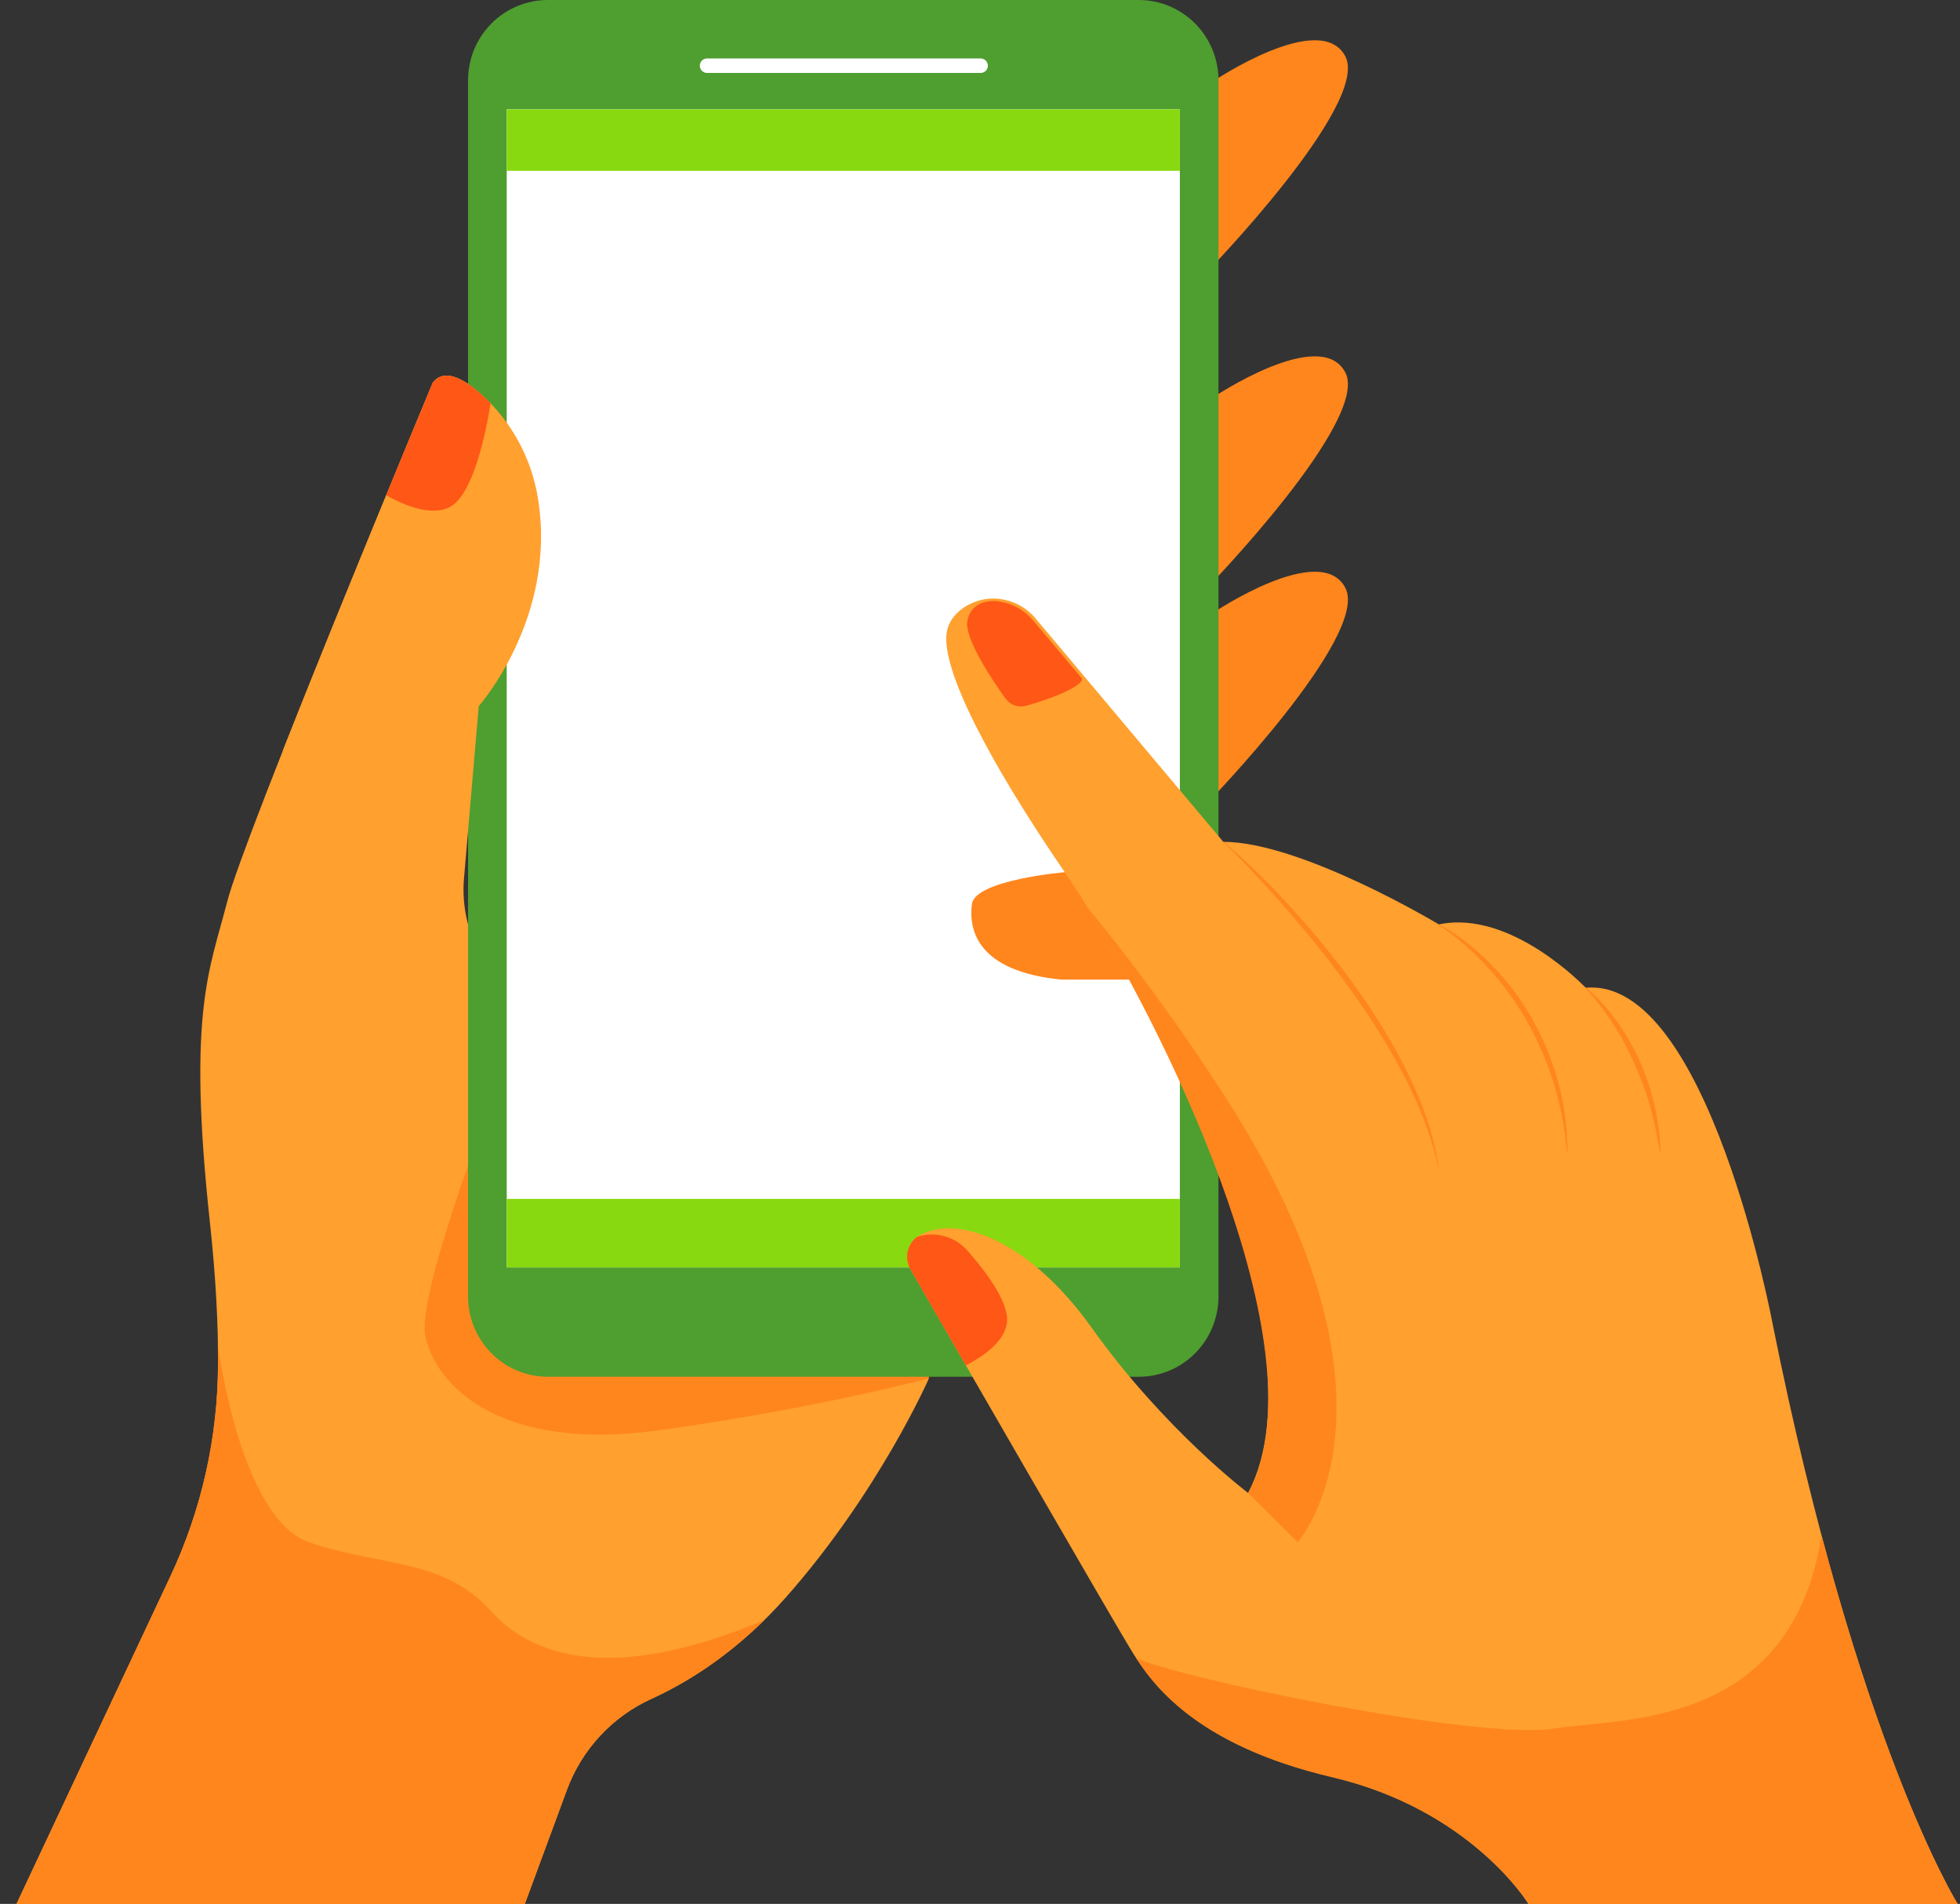
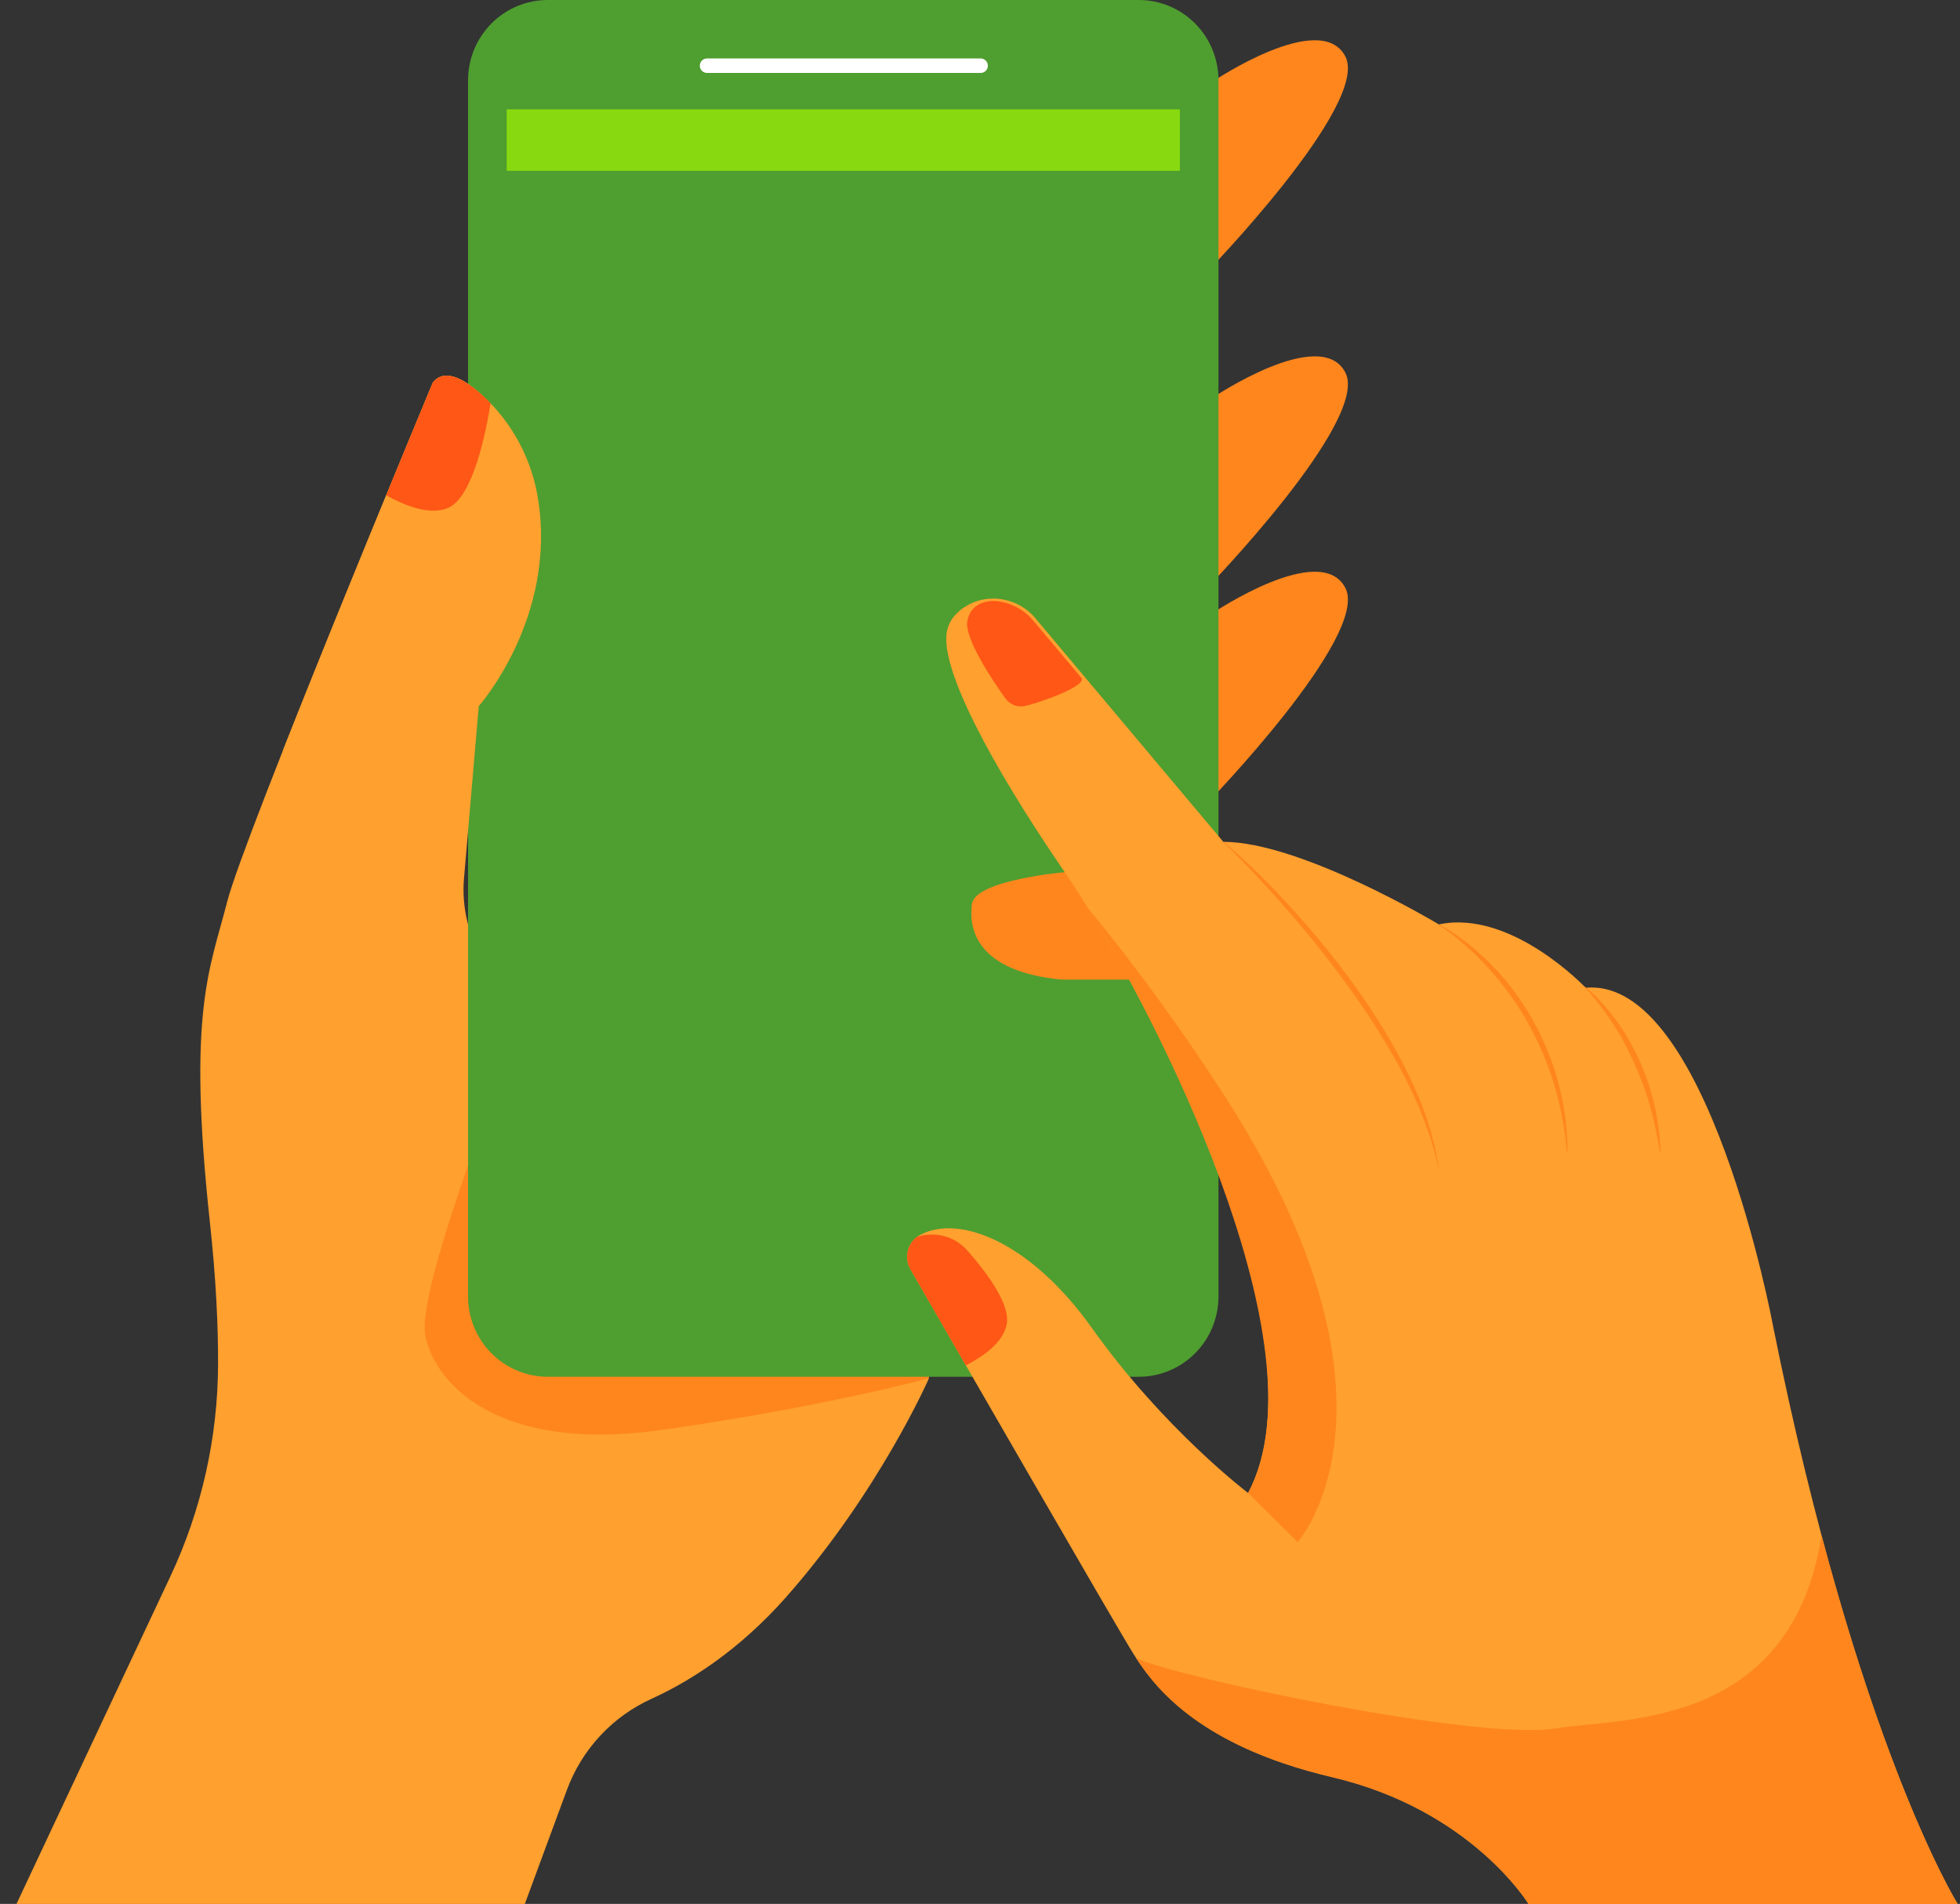
<svg xmlns="http://www.w3.org/2000/svg" width="104" height="101" viewBox="0 0 104 101" fill="none">
  <rect x="0" y="0" width="104" height="101" fill="#333333" stroke="none" />
  <g clip-path="url(#clip0_5418_130394)">
    <path d="M0.875 101.001H27.848L30.086 94.938C30.48 93.875 31.08 92.903 31.85 92.075C32.621 91.248 33.546 90.583 34.574 90.118C36.527 89.228 39.156 87.613 41.704 84.734C46.659 79.129 49.291 73.118 49.291 73.118L32.576 73.035C32.576 73.035 34.081 63.62 25.774 51.122C24.887 49.782 24.481 48.178 24.622 46.575L25.41 37.458C25.41 37.458 31.055 31.108 27.591 23.229C27.591 23.229 24.282 18.612 22.966 20.302C22.966 20.302 12.961 44.285 12.05 47.85C11.14 51.416 9.925 53.658 11.14 64.865C11.461 67.834 11.577 70.306 11.571 72.34C11.563 76.246 10.698 80.101 9.038 83.631L0.875 101.001Z" fill="#FFA02F" />
-     <path d="M26.03 85.443C23.526 82.646 20.048 83.088 16.389 81.811C12.73 80.534 11.56 71.333 11.56 71.333C11.566 71.681 11.569 72.018 11.568 72.343C11.559 76.248 10.694 80.103 9.035 83.634L0.875 101H27.848L30.086 94.937C30.48 93.875 31.08 92.902 31.85 92.075C32.621 91.247 33.546 90.582 34.574 90.117C36.236 89.36 38.386 88.077 40.563 85.937C33.131 89.08 28.533 88.241 26.03 85.443Z" fill="#FF861D" />
    <path d="M27.691 54.251C27.691 54.251 22.019 68.229 22.569 70.873C23.118 73.517 26.562 77.05 35.007 75.87C43.452 74.69 49.29 73.118 49.29 73.118C49.29 73.118 49.643 54.253 49.29 53.296C48.936 52.34 33.75 45.547 33.154 45.547C32.559 45.547 27.691 54.251 27.691 54.251Z" fill="#FF861D" />
    <path d="M64.371 4.313C64.371 4.313 70.084 0.465 71.389 3C72.694 5.536 63.965 14.508 63.965 14.508L64.371 4.313Z" fill="#FF861D" />
    <path d="M64.371 21.081C64.371 21.081 70.084 17.233 71.389 19.768C72.694 22.304 63.965 31.277 63.965 31.277L64.371 21.081Z" fill="#FF861D" />
    <path d="M64.371 32.508C64.371 32.508 70.084 28.659 71.389 31.194C72.694 33.73 63.965 42.703 63.965 42.703L64.371 32.508Z" fill="#FF861D" />
    <path d="M60.425 0H29.065C27.943 0 26.868 0.449 26.075 1.247C25.282 2.045 24.836 3.128 24.836 4.257V68.778C24.836 69.907 25.282 70.99 26.075 71.788C26.868 72.587 27.943 73.035 29.065 73.036H60.425C60.98 73.036 61.53 72.925 62.043 72.712C62.556 72.498 63.023 72.184 63.415 71.789C63.808 71.393 64.12 70.924 64.332 70.408C64.544 69.891 64.654 69.338 64.654 68.778V4.257C64.654 3.128 64.208 2.045 63.415 1.247C62.622 0.449 61.547 0 60.425 0Z" fill="#4F9E30" />
-     <path d="M62.605 5.801H26.887V67.233H62.605V5.801Z" fill="white" />
+     <path d="M62.605 5.801V67.233H62.605V5.801Z" fill="white" />
    <path d="M52.035 3.87H37.516C37.414 3.87 37.317 3.83 37.245 3.758C37.173 3.686 37.133 3.588 37.133 3.486C37.133 3.384 37.173 3.286 37.245 3.213C37.317 3.141 37.414 3.101 37.516 3.101H52.035C52.136 3.101 52.233 3.141 52.305 3.214C52.377 3.286 52.417 3.384 52.417 3.486C52.417 3.588 52.377 3.686 52.305 3.758C52.233 3.83 52.136 3.87 52.035 3.87Z" fill="white" />
    <path d="M24.125 42.961C24.125 42.961 24.341 43.767 24.828 44.164L25.404 37.459C25.404 37.459 29.556 32.787 28.552 26.486C28.216 24.326 27.143 22.35 25.517 20.899C24.587 20.075 23.565 19.523 22.962 20.3C22.962 20.3 18.258 31.578 15.008 39.816L24.125 42.961Z" fill="#FFA02F" />
-     <path d="M62.605 63.6H26.887V67.233H62.605V63.6Z" fill="#88D910" />
    <path d="M62.605 5.801H26.887V9.061H62.605V5.801Z" fill="#88D910" />
    <path d="M23.809 26.926C25.11 26.324 25.788 22.919 26.031 21.389C24.988 20.332 23.679 19.381 22.963 20.302C22.963 20.302 21.927 22.786 20.492 26.273C21.474 26.822 22.837 27.376 23.809 26.926Z" fill="#FE5716" />
    <path d="M56.563 46.262C56.563 46.262 51.739 46.669 51.57 47.96C51.402 49.251 51.772 51.526 56.326 51.967H61.044C61.044 51.967 59.633 48.028 59.7 47.892C59.768 47.756 56.563 46.262 56.563 46.262Z" fill="#FF861D" />
    <path d="M48.821 65.512C48.667 65.595 48.53 65.71 48.42 65.848C48.31 65.986 48.229 66.144 48.182 66.315C48.134 66.485 48.121 66.663 48.143 66.839C48.166 67.014 48.223 67.183 48.311 67.336C50.532 71.19 59.359 86.508 60.154 87.754C61.065 89.181 63.292 92.543 70.68 94.272C78.067 96.001 81.103 100.999 81.103 100.999H103.875C103.875 100.999 98.511 92.441 94.058 70.231C94.058 70.231 90.617 51.79 84.14 52.401C84.14 52.401 80.193 48.224 76.347 49.039C76.347 49.039 69.06 44.658 64.909 44.658L54.942 32.8C53.955 31.626 52.216 31.397 51.004 32.33C50.614 32.631 50.316 33.029 50.234 33.553C49.93 35.489 52.46 40.379 56.508 46.288C60.557 52.197 70.582 70.943 66.226 79.2C66.226 79.2 61.773 75.838 57.928 70.436C54.707 65.913 50.919 64.392 48.821 65.512Z" fill="#FFA02F" />
    <path d="M64.947 44.662C66.266 45.807 67.513 47.034 68.679 48.337C69.855 49.634 70.957 50.998 71.977 52.423C72.912 53.727 74.003 55.474 74.698 56.931C75.641 58.855 76.065 60.283 76.343 61.922L76.314 61.928C75.954 60.222 75.288 58.596 74.486 57.041C73.934 55.947 72.847 54.138 71.73 52.601C70.723 51.18 69.634 49.816 68.498 48.495C67.429 47.254 66.085 45.801 64.926 44.684L64.947 44.662Z" fill="#FF861D" />
    <path d="M76.281 49.008C77.36 49.562 78.317 50.336 79.165 51.209C80.759 52.827 82.066 55.048 82.717 57.543C82.979 58.652 83.149 59.403 83.176 61.156H83.145C83.046 59.954 82.827 58.765 82.489 57.607C81.756 55.209 80.607 53.157 78.988 51.369C78.226 50.529 77.23 49.623 76.266 49.031L76.281 49.008Z" fill="#FF861D" />
    <path d="M84.06 52.318C85.012 53.043 85.971 54.322 86.439 55.188C87.518 57.053 88.027 59.034 88.116 61.153L88.086 61.158C87.681 58.797 87.282 57.457 86.187 55.326C85.827 54.609 84.91 53.201 84.043 52.337L84.06 52.318Z" fill="#FF861D" />
    <path d="M53.417 70.255C53.618 69.223 52.425 67.588 51.342 66.354C51.016 65.979 50.587 65.71 50.11 65.579C49.632 65.448 49.127 65.461 48.657 65.617C48.4 65.811 48.223 66.094 48.159 66.41C48.095 66.728 48.149 67.057 48.311 67.337C48.907 68.372 49.981 70.234 51.248 72.432C52.196 71.946 53.23 71.21 53.417 70.255Z" fill="#FE5716" />
    <path d="M54.373 37.455C54.949 37.339 57.561 36.465 57.401 35.986L54.825 32.922C54.33 32.333 53.625 31.962 52.862 31.889H52.85C52.828 31.889 52.778 31.883 52.715 31.883C52.37 31.883 51.519 31.982 51.332 32.924C51.148 33.854 52.676 36.111 53.35 37.052C53.465 37.211 53.622 37.334 53.803 37.405C53.984 37.477 54.182 37.494 54.373 37.455Z" fill="#FE5716" />
    <path d="M81.103 100.999H103.874C103.874 100.999 100.357 95.388 96.655 81.461C95.03 91.716 86.066 91.124 82.509 91.694C78.413 92.345 62.513 89.014 60.285 87.96C61.276 89.481 63.625 92.621 70.679 94.275C78.067 96.007 81.103 100.999 81.103 100.999Z" fill="#FF861D" />
    <path d="M57.715 48.148C62.18 55.373 70.19 71.959 66.226 79.201L68.855 81.808C68.855 81.808 75.502 74.397 64.926 58.053C62.709 54.618 60.301 51.311 57.715 48.148Z" fill="#FF861D" />
  </g>
  <defs>
    <clipPath id="clip0_5418_130394">
      <rect width="103" height="101" fill="white" transform="translate(0.875)" />
    </clipPath>
  </defs>
</svg>